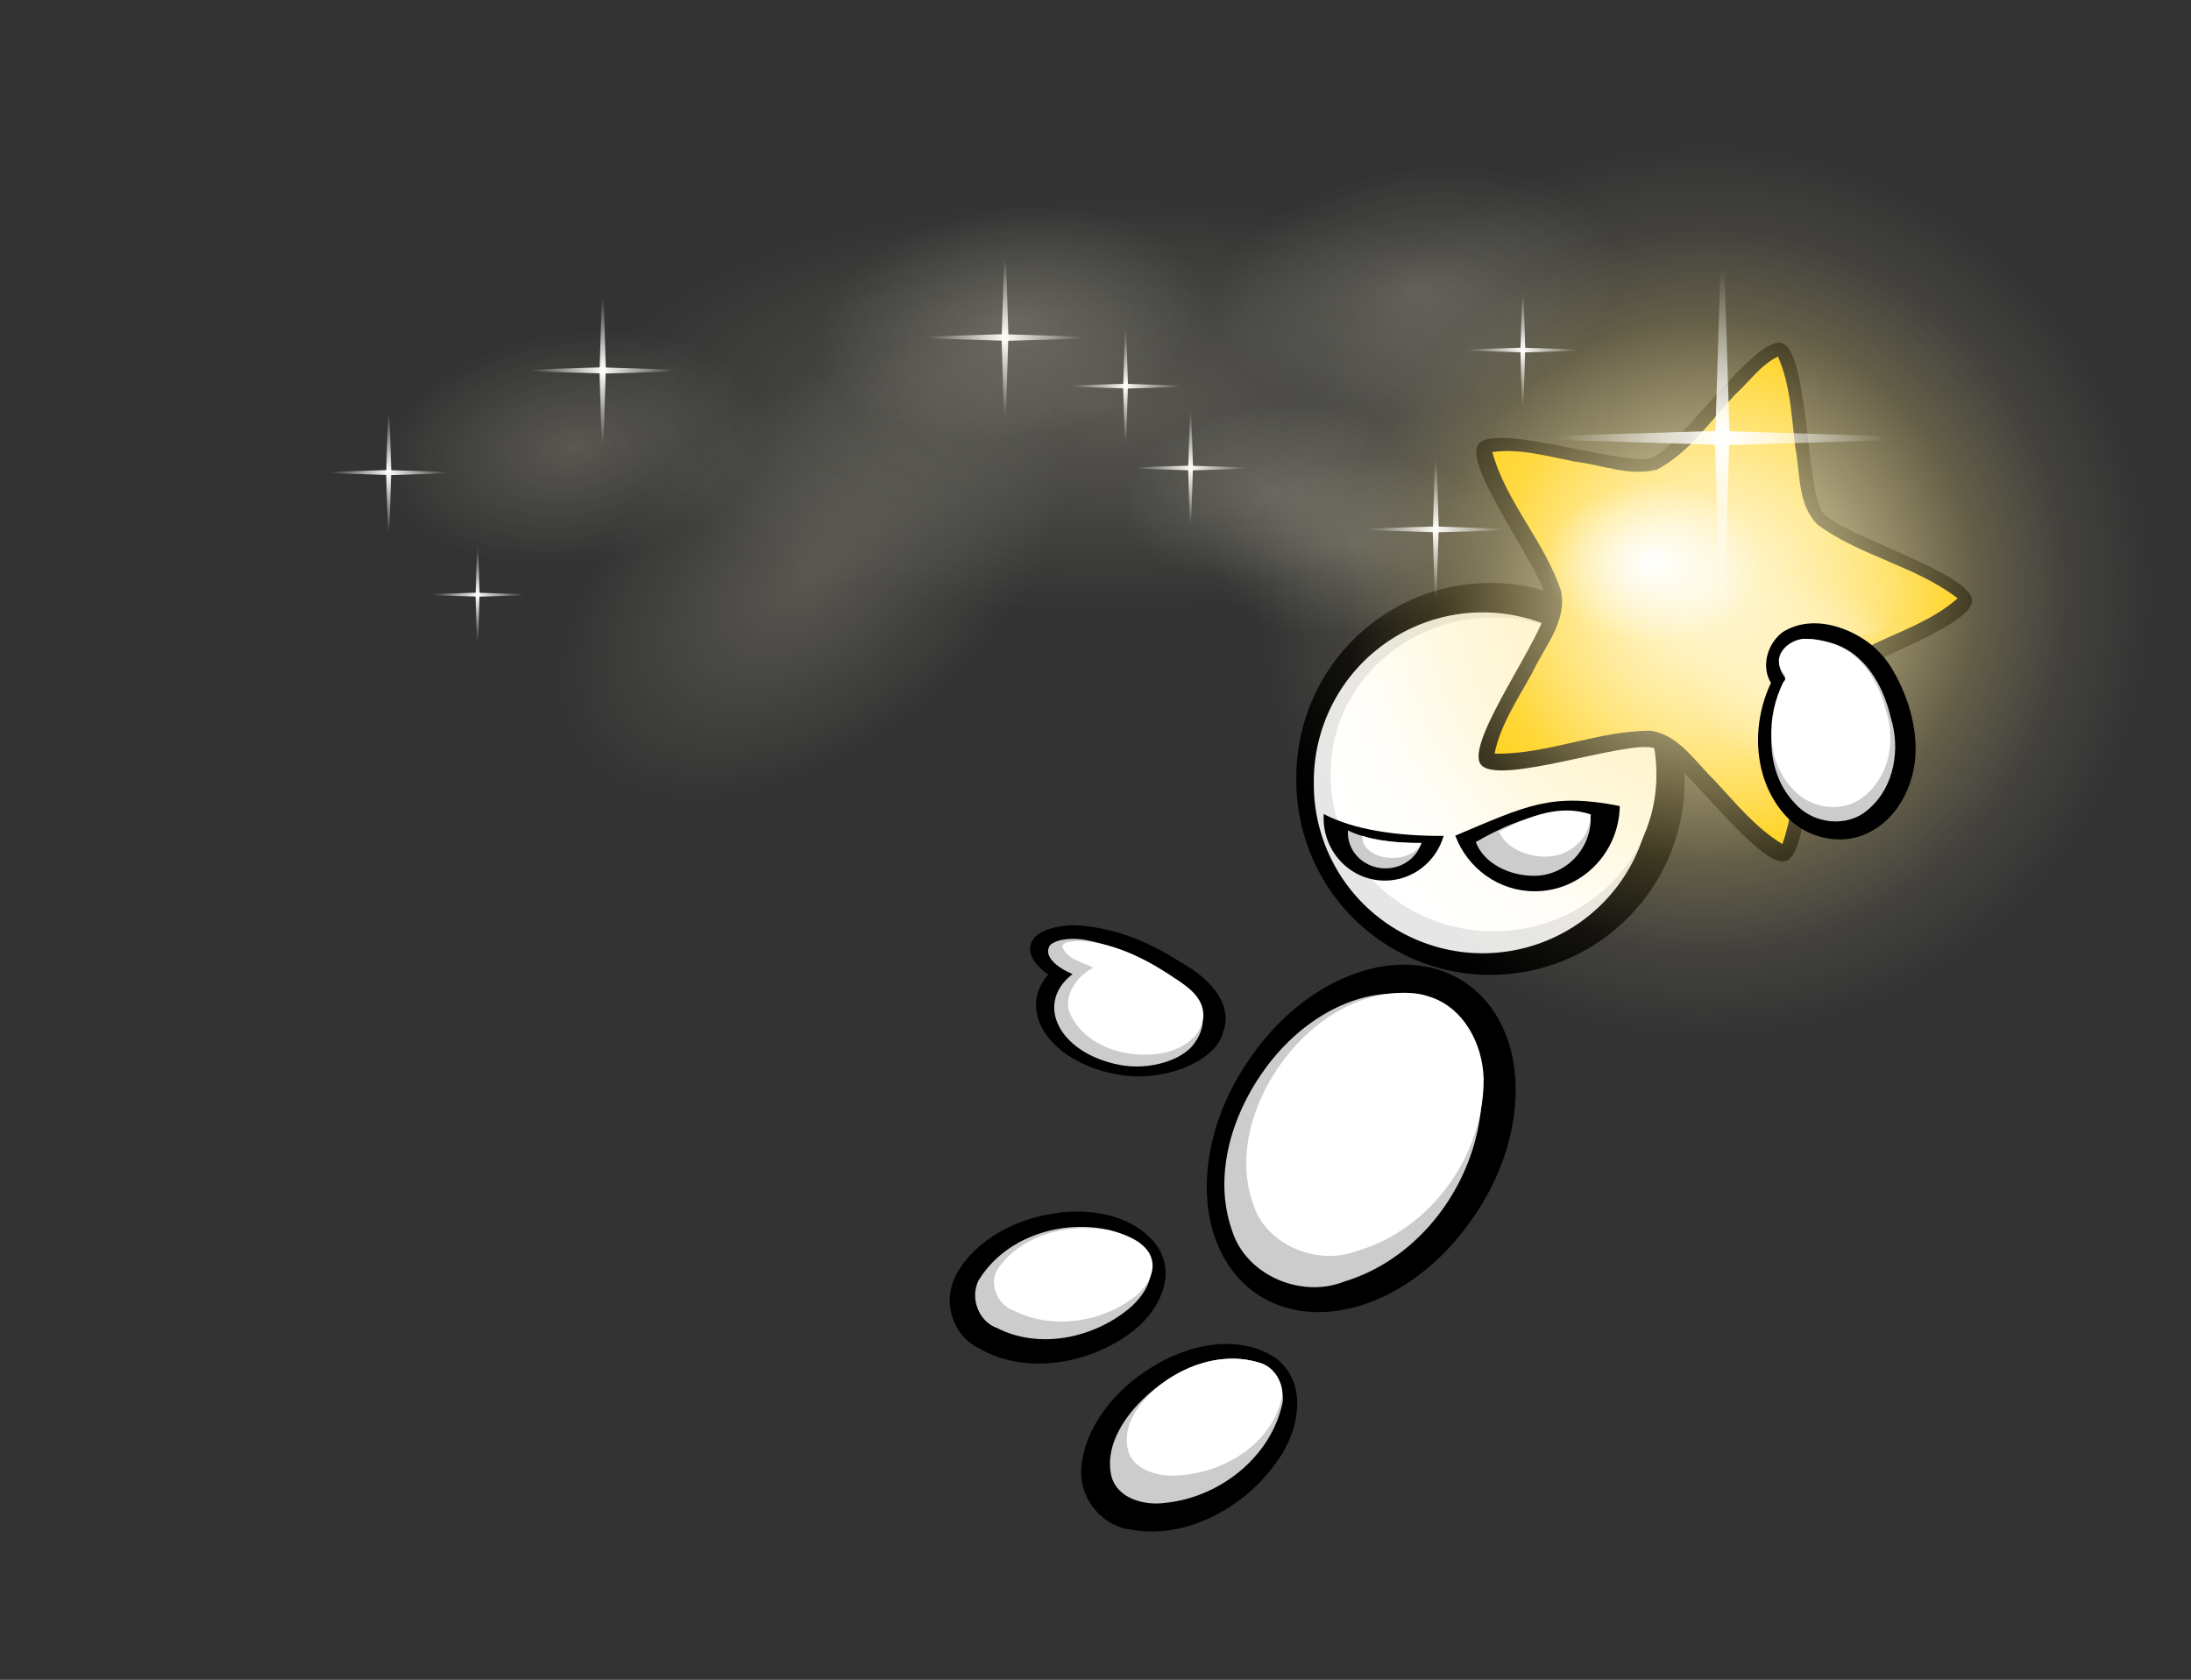
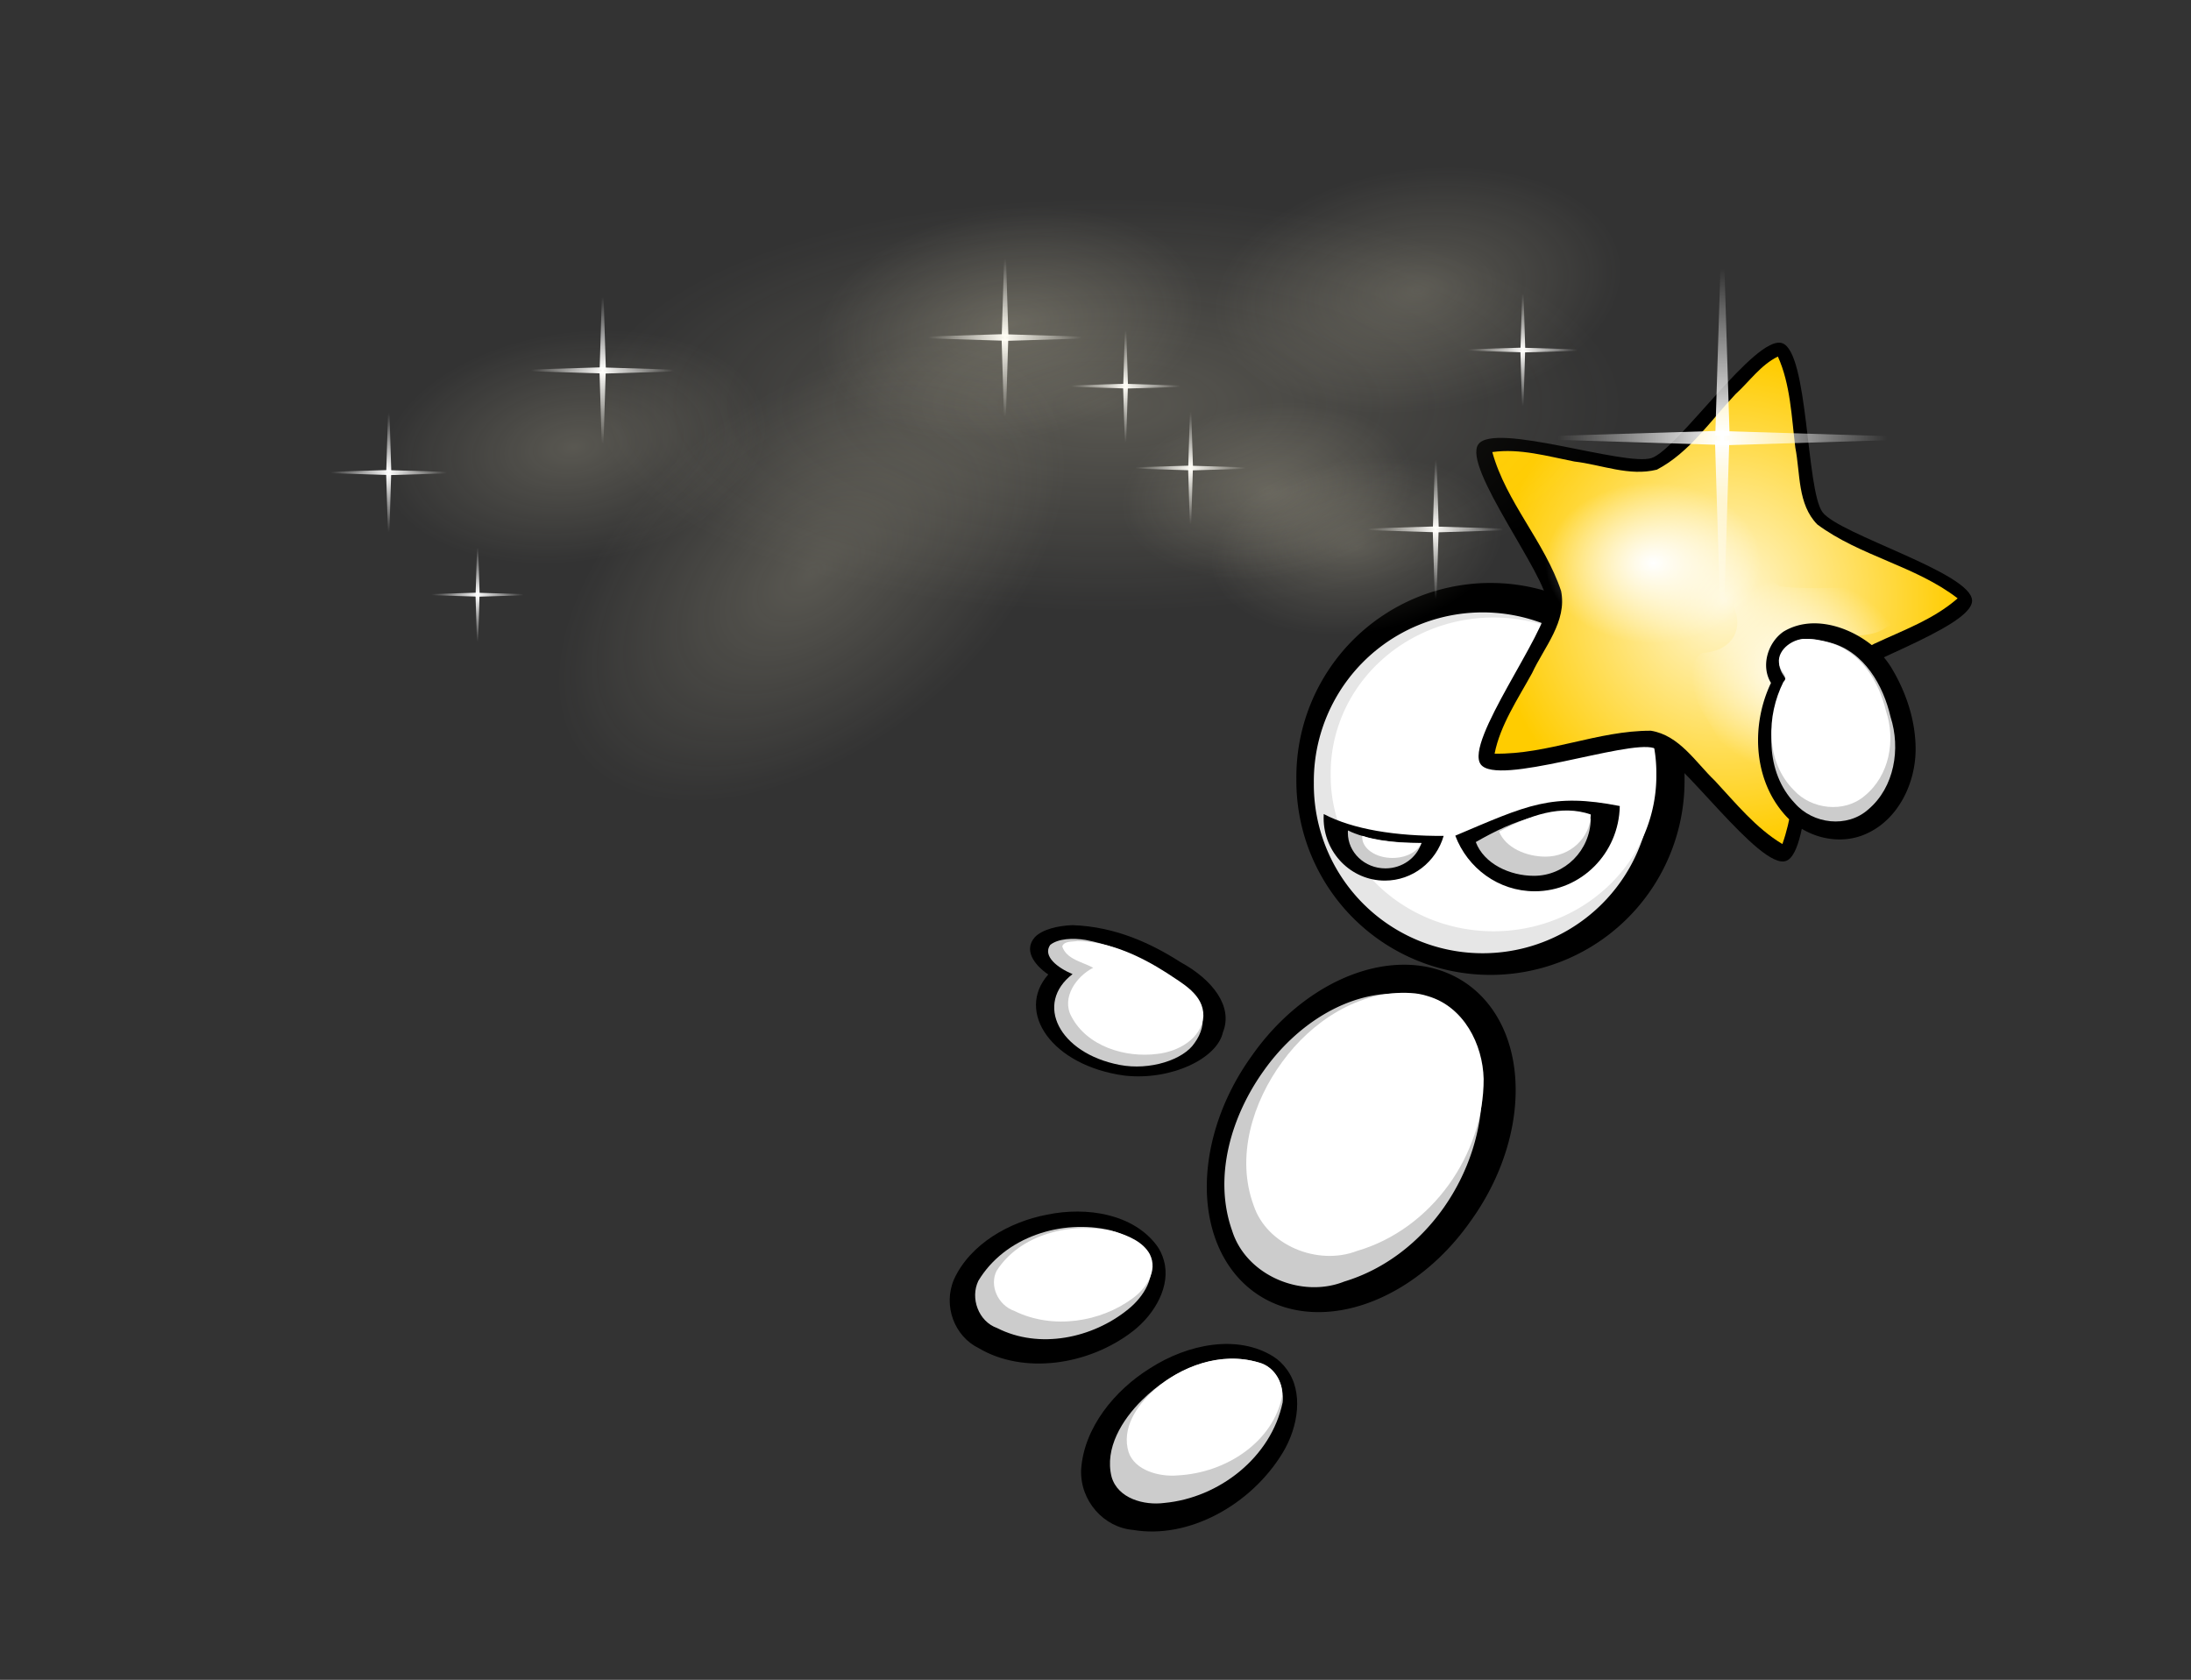
<svg xmlns="http://www.w3.org/2000/svg" xmlns:xlink="http://www.w3.org/1999/xlink" viewBox="0 0 600 460" version="1.0">
  <rect x="0" y="0" width="600" height="460" fill="#808080" stroke="none" />
  <defs>
    <linearGradient id="b">
      <stop offset="0" stop-color="#fff7d5" stop-opacity=".187" />
      <stop offset="1" stop-color="#fff6d5" stop-opacity="0" />
    </linearGradient>
    <linearGradient id="a">
      <stop offset="0" stop-color="#fff" />
      <stop offset="1" stop-color="#fff" stop-opacity="0" />
    </linearGradient>
    <linearGradient id="g" y2="316.65" xlink:href="#a" gradientUnits="userSpaceOnUse" x2="155" gradientTransform="matrix(.421 0 0 1 81.88 0)" y1="449.51" x1="155" />
    <linearGradient id="h" y2="316.65" xlink:href="#a" gradientUnits="userSpaceOnUse" x2="155" gradientTransform="matrix(0 .421 -1 0 595.21 386.34)" y1="449.51" x1="155" />
    <linearGradient id="i" y2="316.65" xlink:href="#a" gradientUnits="userSpaceOnUse" x2="155" gradientTransform="matrix(-.421 0 0 -1 212.17 902.93)" y1="449.51" x1="155" />
    <linearGradient id="j" y2="316.65" xlink:href="#a" gradientUnits="userSpaceOnUse" x2="155" gradientTransform="matrix(0 -.421 1 0 -301.16 516.6)" y1="449.51" x1="155" />
    <radialGradient id="c" gradientUnits="userSpaceOnUse" cy="429.75" cx="631.48" gradientTransform="matrix(1 0 0 1.048 0 -20.478)" r="137.92">
      <stop offset="0" stop-color="#fff8da" />
      <stop offset="1" stop-color="#fc0" />
    </radialGradient>
    <radialGradient id="d" gradientUnits="userSpaceOnUse" cy="474.21" cx="675.55" gradientTransform="matrix(1 0 0 .91 0 42.709)" r="63.841">
      <stop offset="0" stop-color="#fff" />
      <stop offset="1" stop-color="#fff" stop-opacity="0" />
    </radialGradient>
    <radialGradient id="e" gradientUnits="userSpaceOnUse" cy="478.6" cx="-167.69" r="244.46">
      <stop offset="0" stop-color="#fff7d5" />
      <stop offset=".607" stop-color="#ffe789" stop-opacity=".241" />
      <stop offset=".803" stop-color="#ffeeaf" stop-opacity=".079" />
      <stop offset="1" stop-color="#fff6d5" stop-opacity="0" />
    </radialGradient>
    <radialGradient id="k" xlink:href="#b" gradientUnits="userSpaceOnUse" cy="478.6" cx="-167.69" r="244.46" />
    <radialGradient id="f" xlink:href="#a" gradientUnits="userSpaceOnUse" cy="388.08" cx="575.71" gradientTransform="matrix(1 0 0 .741 0 100.61)" r="38.571" />
  </defs>
  <g fill-rule="evenodd">
    <path fill="#333" d="M0 .006h600.015v459.998H.001z" />
    <path d="M461.307 213.314a53.152 53.152 0 11-106.299 0 53.152 53.152 0 11106.299 0z" />
    <path d="M452.271 214.38a46.242 46.242 0 11-92.48 0 46.242 46.242 0 1192.48 0z" fill="#e6e6e6" />
    <path d="M453.589 212.072a44.593 42.616 0 11-89.183 0 44.593 42.616 0 1189.183 0z" fill="#fff" />
    <path d="M489.056 235.787c-7.223 2.409-28.915-28.632-36.173-30.931-7.26-2.3-42.866 10.596-47.388 4.467-4.522-6.128 18.295-36.346 18.238-43.961-.055-7.62-23.324-37.494-18.894-43.688 4.43-6.194 40.223 6.169 47.45 3.758 7.225-2.407 28.449-33.766 35.709-31.467 7.262 2.297 6.564 40.162 11.086 46.29 4.523 6.124 40.909 16.62 40.966 24.236.054 7.613-36.17 18.652-40.6 24.847s-3.165 44.04-10.394 46.45z" />
    <path d="M662.84 285.27c-10.19 4.95-16.94 14.87-25.13 22.29-14.74 15.59-27.28 34.61-46.59 44.74-16.41 4.12-32.67-2.93-48.94-4.82-15.93-3.12-32.31-7.9-48.62-5.6 8.19 29.71 31.02 53.15 40.78 82.34 3.64 18.08-10.06 33.32-17.21 48.7-8.35 15.22-18.94 30.9-22.21 47.73 31.47.58 61.31-13.72 92.66-13.59 16.92 2.73 26.48 18.74 37.94 29.68 12.48 13.42 24.25 28.03 39.98 37.5 10.26-28.86 6.45-60.99 15.05-90.39 6.74-16.19 25.56-20.71 39.5-28.38 16.99-7.95 35.09-14.37 49.34-26.88-25.08-19.3-57.86-25-83.2-43.81-11.78-12.02-10-30.19-13.02-45.55-2.22-18.09-2.89-37.54-10.33-53.96z" fill="url(#c)" transform="matrix(.462 0 0 .462 180.64 -34.147)" />
    <path d="M618.57 496.65c9.15 12.43 16.46 37.14 34.37 35.58 10.26-10.6 1.62-26.16 1.29-38.47 3.02-16.02 22.23-20.22 28.36-35.1 11.2-13.68 31.31-2.85 44.74-13.11 11.68-3.89 19.14-19.54 1.86-21.01-21.61-4.43-43.86-.3-65.63-3.11-11.51-11.13-30.35-3.83-26.39 13.2 5.61 15.32-4.23 25.61-19 26.27-11.76 6.82-4.87 26.71.4 35.75z" fill="url(#d)" transform="matrix(.462 0 0 .462 180.64 -34.147)" />
-     <path d="M76.772 478.6a244.46 244.46 0 11-488.91 0 244.46 244.46 0 11488.91 0z" transform="matrix(.502 0 0 .502 551.189 -78.479)" fill="url(#e)" />
    <path d="M512.553 176.646c-6.567-5.252-16.513-8.294-24.161-3.66-4.315 3-6.245 9.443-3.41 14.035-5.355 11.183-4.92 25.731 3.244 35.479 5.386 6.623 15.129 9.41 22.924 5.797 8.654-3.882 13.362-13.699 13.436-22.874.064-8.05-2.654-16.094-6.836-22.888a26.316 26.316 0 00-5.197-5.889z" />
    <path d="M493.967 174.985c-4.006.466-8.141 4.481-6.29 8.64.517 1.458 2.307 2.621.835 4.14-4.832 10.102-5.174 23.644 2.986 32.192 4.985 5.737 14.358 6.876 20.15 1.689 7.155-6.065 8.858-16.639 6.088-25.27-2.003-8.722-7.195-17.8-16.366-20.348-2.404-.693-4.906-1.177-7.403-1.043z" fill="#ccc" />
    <path d="M443.572 220.737c-18.692-3.679-25.25-.259-45.046 8.118 3.37 8.908 11.839 15.23 21.752 15.23 12.725 0 23.068-10.42 23.294-23.348zM362.499 222.929c-.023.37-.028.738-.028 1.112 0 9.448 7.51 17.119 16.772 17.119 7.606 0 14.04-5.165 16.099-12.245-12.965.083-24.78-1.745-32.843-5.986zM283.373 256.676c-3.032 3.425-.318 7.454 3.688 10.2-9.083 10.265 1.02 24.979 20.857 27.679 12.673 1.444 25.426-4.634 26.98-11.876 2.835-7.033-2.796-14.372-11.611-19.181-7.731-4.952-17.663-9.743-29.571-10.135-4.048.129-8.354 1.181-10.343 3.313z" />
    <path d="M287.6 258.767c-2.15 3.065 2.013 6.29 6.12 7.999-10.504 8.049-3.765 21.655 12.873 24.863 8.298 1.615 17.557-1.422 20.561-6.033 3.734-5.109 2.903-11.4-3.304-15.697-6.956-5.243-15.517-10.375-26.612-12.503-3.319-.553-7.459-.397-9.637 1.371zM435.63 224.249c-10.127-3.77-20.78.198-31.491 6.355 2.247 5.95 9.304 9.245 15.927 9.245 8.506 0 15.415-6.965 15.563-15.6zM369.126 227.429c-.013.208-.018.42-.018.632 0 5.382 4.601 9.752 10.283 9.752 4.662 0 8.608-2.944 9.868-6.978-7.948.05-15.19-.992-20.133-3.406z" fill="#ccc" />
    <path d="M402.76 334.356a37.515 50.749 33.433 11-59.976-45.184 37.515 50.749 33.433 1159.976 45.184z" />
    <path d="M384.265 272.133c-15.475-.914-29.598 8.908-38.21 21.116-8.835 12.323-13.888 29.035-8.631 43.809 3.853 12.244 18.969 18.576 30.678 13.91 22.32-6.734 37.79-29.681 37.744-52.67-.221-10.528-5.824-22.039-16.509-25.228a18.688 18.688 0 00-5.072-.937z" fill="#ccc" />
    <path d="M316.719 341.004c-6.41-8.483-18.937-10.662-30.046-8.35-10.232 1.953-21.023 8.013-25.444 17.747-3.051 7.236.166 15.595 6.816 18.812 12.157 7.209 30.005 4.818 42.259-4.713 6.023-4.698 10.398-12.466 8.409-19.342-.416-1.514-1.062-2.913-1.994-4.154zM348.685 371.484c-9.794-6.111-23.34-3.457-33.71 3.198-9.614 5.945-18.204 16.283-18.914 27.868-.282 8.52 6.226 15.747 14.215 16.43 15.124 2.594 32.294-6.757 41.017-21.175 4.287-7.103 5.709-16.68 1.024-22.878-1.006-1.376-2.206-2.543-3.632-3.443z" />
    <path d="M304.078 336.91c-13.307-3.125-28.911 1.795-36.157 13.846-2.299 4.763.055 11.15 5.137 12.937 11.524 5.866 26.081 2.838 35.889-5.137 4.158-3.328 7.952-9.12 5.566-14.534-1.93-4.001-6.406-5.94-10.435-7.112zM344.688 373.127c-11.538-3.462-23.801 2.224-31.924 10.296-5.456 5.35-10.316 13.214-8.363 21 1.689 5.982 8.935 7.897 14.446 7.168 15.018-1.39 29.266-12.508 32.404-27.54.508-4.468-1.93-9.715-6.563-10.924z" fill="#ccc" />
    <path d="M305.282 337.284c-12.106-2.922-26.104.849-32.386 10.786-1.966 3.941.305 9.355 4.943 10.97 10.56 5.179 23.654 2.973 32.345-3.489 3.683-2.695 6.978-7.467 4.698-12.064-1.837-3.397-5.926-5.123-9.6-6.203zM344.803 373.159c-10.61-3.194-21.6 1.117-28.749 7.518-4.804 4.237-8.99 10.565-6.978 17.04 1.717 4.971 8.368 6.771 13.366 6.337 13.625-.692 26.261-9.42 28.661-21.701.328-3.66-2.049-8.059-6.3-9.194zM386.332 271.944c-14.27-.85-27.272 7.925-35.182 18.845-8.123 11.026-12.748 25.998-7.865 39.253 3.582 10.985 17.534 16.694 28.32 12.54 20.57-5.99 34.786-26.524 34.689-47.132-.226-9.438-5.419-19.768-15.282-22.652-1.5-.49-3.078-.776-4.68-.854zM493.621 174.985c-3.849.429-7.823 4.121-6.046 7.956.494 1.343 2.22 2.41.803 3.813-4.643 9.304-4.97 21.77 2.87 29.644 4.792 5.285 13.8 6.332 19.367 1.556 6.877-5.59 8.515-15.323 5.848-23.271-1.92-8.03-6.91-16.394-15.725-18.738-2.312-.637-4.717-1.085-7.117-.96z" fill="#fff" />
    <path d="M614.29 388.08a38.571 28.571 0 11-77.15 0 38.571 28.571 0 1177.15 0z" transform="translate(10.093 -144.325) scale(.769)" fill="url(#f)" />
    <path d="M614.29 388.08a38.571 28.571 0 11-77.15 0 38.571 28.571 0 1177.15 0z" transform="translate(202.92 -51.641) scale(.471)" fill="url(#f)" />
    <path d="M147.14 263.79l5.72 185.72h-11.43l5.71-185.72z" fill="url(#g)" transform="matrix(.343 0 0 .343 421.215 -34.9)" />
    <path d="M331.42 451.6l-185.72 5.72v-11.43l185.72 5.71z" fill="url(#h)" transform="matrix(.343 0 0 .343 421.215 -34.9)" />
    <path d="M146.91 639.14l-5.72-185.71h11.43l-5.71 185.71z" fill="url(#i)" transform="matrix(.343 0 0 .343 421.215 -34.9)" />
    <path d="M-37.368 451.33l185.72-5.71v11.43l-185.72-5.72z" fill="url(#j)" transform="matrix(.343 0 0 .343 421.215 -34.9)" />
    <path d="M147.14 263.79l5.72 185.72h-11.43l5.71-185.72z" fill="url(#g)" transform="translate(401.646 38.97) scale(.212)" />
    <path d="M331.42 451.6l-185.72 5.72v-11.43l185.72 5.71z" fill="url(#h)" transform="translate(401.646 38.97) scale(.212)" />
    <path d="M146.91 639.14l-5.72-185.71h11.43l-5.71 185.71z" fill="url(#i)" transform="translate(401.646 38.97) scale(.212)" />
    <path d="M-37.368 451.33l185.72-5.71v11.43l-185.72-5.72z" fill="url(#j)" transform="translate(401.646 38.97) scale(.212)" />
    <path d="M147.14 263.79l5.72 185.72h-11.43l5.71-185.72z" fill="url(#g)" transform="translate(251.693 20.195) scale(.16)" />
    <path d="M331.42 451.6l-185.72 5.72v-11.43l185.72 5.71z" fill="url(#h)" transform="translate(251.693 20.195) scale(.16)" />
    <path d="M146.91 639.14l-5.72-185.71h11.43l-5.71 185.71z" fill="url(#i)" transform="translate(251.693 20.195) scale(.16)" />
    <path d="M-37.368 451.33l185.72-5.71v11.43l-185.72-5.72z" fill="url(#j)" transform="translate(251.693 20.195) scale(.16)" />
    <path d="M147.14 263.79l5.72 185.72h-11.43l5.71-185.72z" fill="url(#g)" transform="matrix(.192 0 0 .192 356.494 -2.651)" />
-     <path d="M331.42 451.6l-185.72 5.72v-11.43l185.72 5.71z" fill="url(#h)" transform="matrix(.192 0 0 .192 356.494 -2.651)" />
+     <path d="M331.42 451.6l-185.72 5.72v-11.43z" fill="url(#h)" transform="matrix(.192 0 0 .192 356.494 -2.651)" />
    <path d="M146.91 639.14l-5.72-185.71h11.43l-5.71 185.71z" fill="url(#i)" transform="matrix(.192 0 0 .192 356.494 -2.651)" />
    <path d="M-37.368 451.33l185.72-5.71v11.43l-185.72-5.72z" fill="url(#j)" transform="matrix(.192 0 0 .192 356.494 -2.651)" />
    <path d="M147.14 263.79l5.72 185.72h-11.43l5.71-185.72z" fill="url(#g)" transform="matrix(.149 0 0 .149 143.134 34.184)" />
    <path d="M331.42 451.6l-185.72 5.72v-11.43l185.72 5.71z" fill="url(#h)" transform="matrix(.149 0 0 .149 143.134 34.184)" />
    <path d="M146.91 639.14l-5.72-185.71h11.43l-5.71 185.71z" fill="url(#i)" transform="matrix(.149 0 0 .149 143.134 34.184)" />
    <path d="M-37.368 451.33l185.72-5.71v11.43l-185.72-5.72z" fill="url(#j)" transform="matrix(.149 0 0 .149 143.134 34.184)" />
    <path d="M147.14 263.79l5.72 185.72h-11.43l5.71-185.72z" fill="url(#g)" transform="matrix(.114 0 0 .114 173.446 90.547)" />
    <path d="M331.42 451.6l-185.72 5.72v-11.43l185.72 5.71z" fill="url(#h)" transform="matrix(.114 0 0 .114 173.446 90.547)" />
    <path d="M146.91 639.14l-5.72-185.71h11.43l-5.71 185.71z" fill="url(#i)" transform="matrix(.114 0 0 .114 173.446 90.547)" />
    <path d="M-37.368 451.33l185.72-5.71v11.43l-185.72-5.72z" fill="url(#j)" transform="matrix(.114 0 0 .114 173.446 90.547)" />
    <path d="M147.14 263.79l5.72 185.72h-11.43l5.71-185.72z" fill="url(#g)" transform="matrix(.114 0 0 .114 309.27 76.7)" />
    <path d="M331.42 451.6l-185.72 5.72v-11.43l185.72 5.71z" fill="url(#h)" transform="matrix(.114 0 0 .114 309.27 76.7)" />
    <path d="M146.91 639.14l-5.72-185.71h11.43l-5.71 185.71z" fill="url(#i)" transform="matrix(.114 0 0 .114 309.27 76.7)" />
    <path d="M-37.368 451.33l185.72-5.71v11.43l-185.72-5.72z" fill="url(#j)" transform="matrix(.114 0 0 .114 309.27 76.7)" />
    <path d="M147.14 263.79l5.72 185.72h-11.43l5.71-185.72z" fill="url(#g)" transform="matrix(.114 0 0 .114 264.436 101.097)" />
    <path d="M331.42 451.6l-185.72 5.72v-11.43l185.72 5.71z" fill="url(#h)" transform="matrix(.114 0 0 .114 264.436 101.097)" />
    <path d="M146.91 639.14l-5.72-185.71h11.43l-5.71 185.71z" fill="url(#i)" transform="matrix(.114 0 0 .114 264.436 101.097)" />
    <path d="M-37.368 451.33l185.72-5.71v11.43l-185.72-5.72z" fill="url(#j)" transform="matrix(.114 0 0 .114 264.436 101.097)" />
    <path d="M147.14 263.79l5.72 185.72h-11.43l5.71-185.72z" fill="url(#g)" transform="matrix(.114 0 0 .114 400.257 44.393)" />
    <path d="M331.42 451.6l-185.72 5.72v-11.43l185.72 5.71z" fill="url(#h)" transform="matrix(.114 0 0 .114 400.257 44.393)" />
    <path d="M146.91 639.14l-5.72-185.71h11.43l-5.71 185.71z" fill="url(#i)" transform="matrix(.114 0 0 .114 400.257 44.393)" />
    <path d="M-37.368 451.33l185.72-5.71v11.43l-185.72-5.72z" fill="url(#j)" transform="matrix(.114 0 0 .114 400.257 44.393)" />
    <g>
      <path d="M147.14 263.79l5.72 185.72h-11.43l5.71-185.72z" fill="url(#g)" transform="matrix(.114 0 0 .114 352.128 75.38)" />
      <path d="M331.42 451.6l-185.72 5.72v-11.43l185.72 5.71z" fill="url(#h)" transform="matrix(.114 0 0 .114 352.128 75.38)" />
      <path d="M146.91 639.14l-5.72-185.71h11.43l-5.71 185.71z" fill="url(#i)" transform="matrix(.114 0 0 .114 352.128 75.38)" />
      <path d="M-37.368 451.33l185.72-5.71v11.43l-185.72-5.72z" fill="url(#j)" transform="matrix(.114 0 0 .114 352.128 75.38)" />
    </g>
    <g>
      <path d="M147.14 263.79l5.72 185.72h-11.43l5.71-185.72z" fill="url(#g)" transform="matrix(.114 0 0 .114 291.468 54.284)" />
      <path d="M331.42 451.6l-185.72 5.72v-11.43l185.72 5.71z" fill="url(#h)" transform="matrix(.114 0 0 .114 291.468 54.284)" />
      <path d="M146.91 639.14l-5.72-185.71h11.43l-5.71 185.71z" fill="url(#i)" transform="matrix(.114 0 0 .114 291.468 54.284)" />
      <path d="M-37.368 451.33l185.72-5.71v11.43l-185.72-5.72z" fill="url(#j)" transform="matrix(.114 0 0 .114 291.468 54.284)" />
    </g>
    <g>
      <path d="M147.14 263.79l5.72 185.72h-11.43l5.71-185.72z" fill="url(#g)" transform="matrix(.163 0 0 .163 319.839 22.848)" />
      <path d="M331.42 451.6l-185.72 5.72v-11.43l185.72 5.71z" fill="url(#h)" transform="matrix(.163 0 0 .163 319.839 22.848)" />
      <path d="M146.91 639.14l-5.72-185.71h11.43l-5.71 185.71z" fill="url(#i)" transform="matrix(.163 0 0 .163 319.839 22.848)" />
      <path d="M-37.368 451.33l185.72-5.71v11.43l-185.72-5.72z" fill="url(#j)" transform="matrix(.163 0 0 .163 319.839 22.848)" />
    </g>
    <g>
      <path d="M147.14 263.79l5.72 185.72h-11.43l5.71-185.72z" fill="url(#g)" transform="matrix(.141 0 0 .141 372.445 81.325)" />
      <path d="M331.42 451.6l-185.72 5.72v-11.43l185.72 5.71z" fill="url(#h)" transform="matrix(.141 0 0 .141 372.445 81.325)" />
      <path d="M146.91 639.14l-5.72-185.71h11.43l-5.71 185.71z" fill="url(#i)" transform="matrix(.141 0 0 .141 372.445 81.325)" />
      <path d="M-37.368 451.33l185.72-5.71v11.43l-185.72-5.72z" fill="url(#j)" transform="matrix(.141 0 0 .141 372.445 81.325)" />
    </g>
    <g>
      <path d="M147.14 263.79l5.72 185.72h-11.43l5.71-185.72z" fill="url(#g)" transform="matrix(.163 0 0 .163 219.622 53.836)" />
      <path d="M331.42 451.6l-185.72 5.72v-11.43l185.72 5.71z" fill="url(#h)" transform="matrix(.163 0 0 .163 219.622 53.836)" />
      <path d="M146.91 639.14l-5.72-185.71h11.43l-5.71 185.71z" fill="url(#i)" transform="matrix(.163 0 0 .163 219.622 53.836)" />
      <path d="M-37.368 451.33l185.72-5.71v11.43l-185.72-5.72z" fill="url(#j)" transform="matrix(.163 0 0 .163 219.622 53.836)" />
    </g>
    <g>
      <path d="M147.14 263.79l5.72 185.72h-11.43l5.71-185.72z" fill="url(#g)" transform="matrix(.096 0 0 .096 116.67 119.517)" />
      <path d="M331.42 451.6l-185.72 5.72v-11.43l185.72 5.71z" fill="url(#h)" transform="matrix(.096 0 0 .096 116.67 119.517)" />
      <path d="M146.91 639.14l-5.72-185.71h11.43l-5.71 185.71z" fill="url(#i)" transform="matrix(.096 0 0 .096 116.67 119.517)" />
      <path d="M-37.368 451.33l185.72-5.71v11.43l-185.72-5.72z" fill="url(#j)" transform="matrix(.096 0 0 .096 116.67 119.517)" />
    </g>
    <g>
      <path d="M147.14 263.79l5.72 185.72h-11.43l5.71-185.72z" fill="url(#g)" transform="matrix(.082 0 0 .082 56.814 149.11)" />
      <path d="M331.42 451.6l-185.72 5.72v-11.43l185.72 5.71z" fill="url(#h)" transform="matrix(.082 0 0 .082 56.814 149.11)" />
      <path d="M146.91 639.14l-5.72-185.71h11.43l-5.71 185.71z" fill="url(#i)" transform="matrix(.082 0 0 .082 56.814 149.11)" />
      <path d="M-37.368 451.33l185.72-5.71v11.43l-185.72-5.72z" fill="url(#j)" transform="matrix(.082 0 0 .082 56.814 149.11)" />
    </g>
    <g>
      <path d="M147.14 263.79l5.72 185.72h-11.43l5.71-185.72z" fill="url(#g)" transform="matrix(.121 0 0 .121 88.66 74.79)" />
      <path d="M331.42 451.6l-185.72 5.72v-11.43l185.72 5.71z" fill="url(#h)" transform="matrix(.121 0 0 .121 88.66 74.79)" />
      <path d="M146.91 639.14l-5.72-185.71h11.43l-5.71 185.71z" fill="url(#i)" transform="matrix(.121 0 0 .121 88.66 74.79)" />
      <path d="M-37.368 451.33l185.72-5.71v11.43l-185.72-5.72z" fill="url(#j)" transform="matrix(.121 0 0 .121 88.66 74.79)" />
    </g>
    <path d="M76.772 478.6a244.46 244.46 0 11-488.91 0 244.46 244.46 0 11488.91 0z" transform="matrix(.578 0 0 .232 400.34 -.163)" fill="url(#k)" />
    <path d="M76.772 478.6a244.46 244.46 0 11-488.91 0 244.46 244.46 0 11488.91 0z" transform="matrix(.475 -.172 .053 .252 181.633 -2.443)" fill="url(#k)" />
    <path d="M76.772 478.6a244.46 244.46 0 11-488.91 0 244.46 244.46 0 11488.91 0z" transform="matrix(.284 -.145 .031 .212 254.998 31.244)" fill="url(#k)" />
    <path d="M76.772 478.6a244.46 244.46 0 11-488.91 0 244.46 244.46 0 11488.91 0z" transform="matrix(.21 .011 -.052 .131 411.772 52.294)" fill="url(#k)" />
    <path d="M76.772 478.6a244.46 244.46 0 11-488.91 0 244.46 244.46 0 11488.91 0z" transform="matrix(.21 .011 -.052 .131 336.611 27.898)" fill="url(#k)" />
    <path d="M76.772 478.6a244.46 244.46 0 11-488.91 0 244.46 244.46 0 11488.91 0z" transform="matrix(.21 .011 -.052 .131 301.664 70.756)" fill="url(#k)" />
    <path d="M76.772 478.6a244.46 244.46 0 11-488.91 0 244.46 244.46 0 11488.91 0z" transform="matrix(.21 .011 -.052 .131 217.27 61.525)" fill="url(#k)" />
    <path d="M76.772 478.6a244.46 244.46 0 11-488.91 0 244.46 244.46 0 11488.91 0z" transform="matrix(.159 .008 -.039 .099 199.871 103.53)" fill="url(#k)" />
    <path d="M76.772 478.6a244.46 244.46 0 11-488.91 0 244.46 244.46 0 11488.91 0z" transform="matrix(.159 .008 -.039 .099 392.397 88.368)" fill="url(#k)" />
    <path d="M76.772 478.6a244.46 244.46 0 11-488.91 0 244.46 244.46 0 11488.91 0z" transform="matrix(.159 .008 -.039 .099 446.466 64.631)" fill="url(#k)" />
    <path d="M76.772 478.6a244.46 244.46 0 11-488.91 0 244.46 244.46 0 11488.91 0z" transform="matrix(.159 .008 -.039 .099 416.794 103.53)" fill="url(#k)" />
    <path d="M76.772 478.6a244.46 244.46 0 11-488.91 0 244.46 244.46 0 11488.91 0z" transform="matrix(.116 .006 -.029 .072 135.483 125.24)" fill="url(#k)" />
    <path d="M76.772 478.6a244.46 244.46 0 11-488.91 0 244.46 244.46 0 11488.91 0z" transform="matrix(.222 .012 -.055 .138 451.908 15.408)" fill="url(#k)" />
    <path d="M295.087 257.696c-1.306.259-3.674-.087-4.196 1.487 1.15 3.54 5.567 4.255 8.479 5.843-4.602 2.344-8.765 8.178-5.982 13.31 4.26 8.22 14.765 11.419 23.52 10.283 5.64-.6 12.185-4.121 12.637-10.412.083-5.88-5.764-8.884-9.992-11.746-7.325-4.694-15.67-8.548-24.466-8.765zM435.63 223.049c-8.068-2.792-16.56.148-25.095 4.703 1.791 4.408 7.417 6.845 12.693 6.845 6.775 0 12.281-5.156 12.401-11.548zM373.05 228.897c-.01.12-.014.244-.014.369 0 3.138 3.706 5.69 8.28 5.69 3.752 0 6.927-1.716 7.943-4.07-6.397.027-12.231-.582-16.21-1.99z" fill="#fff" />
  </g>
</svg>